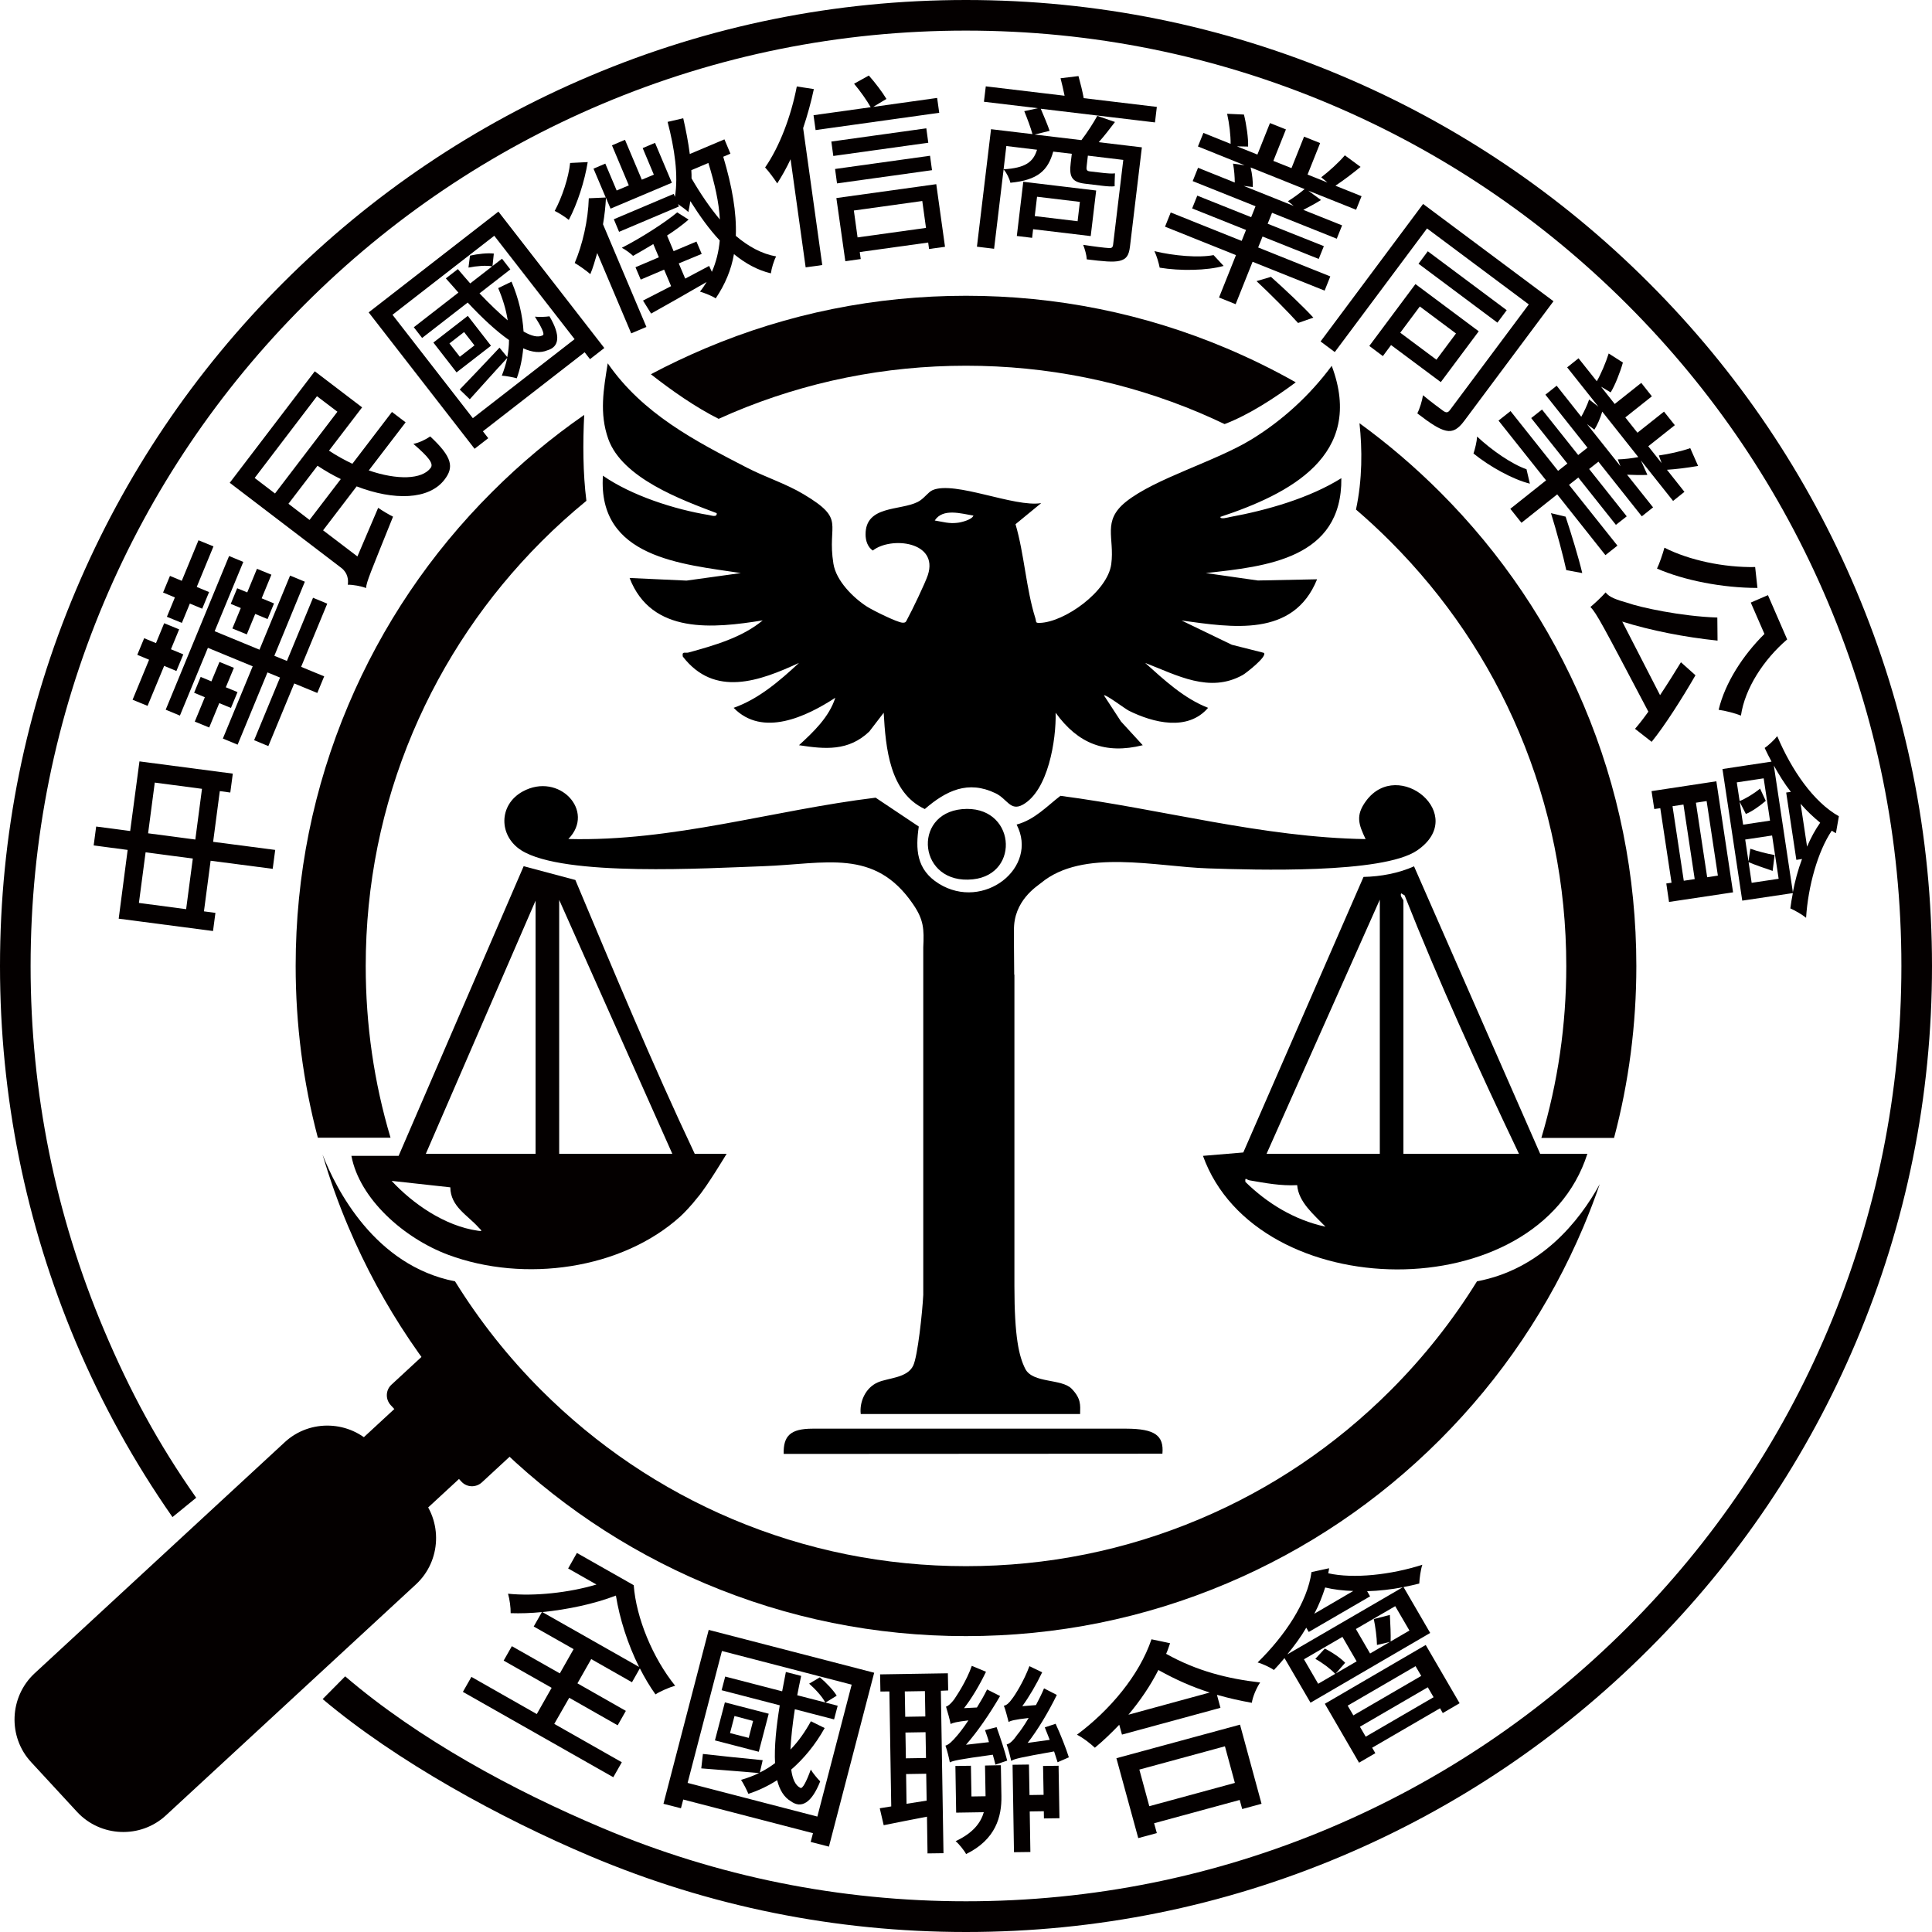
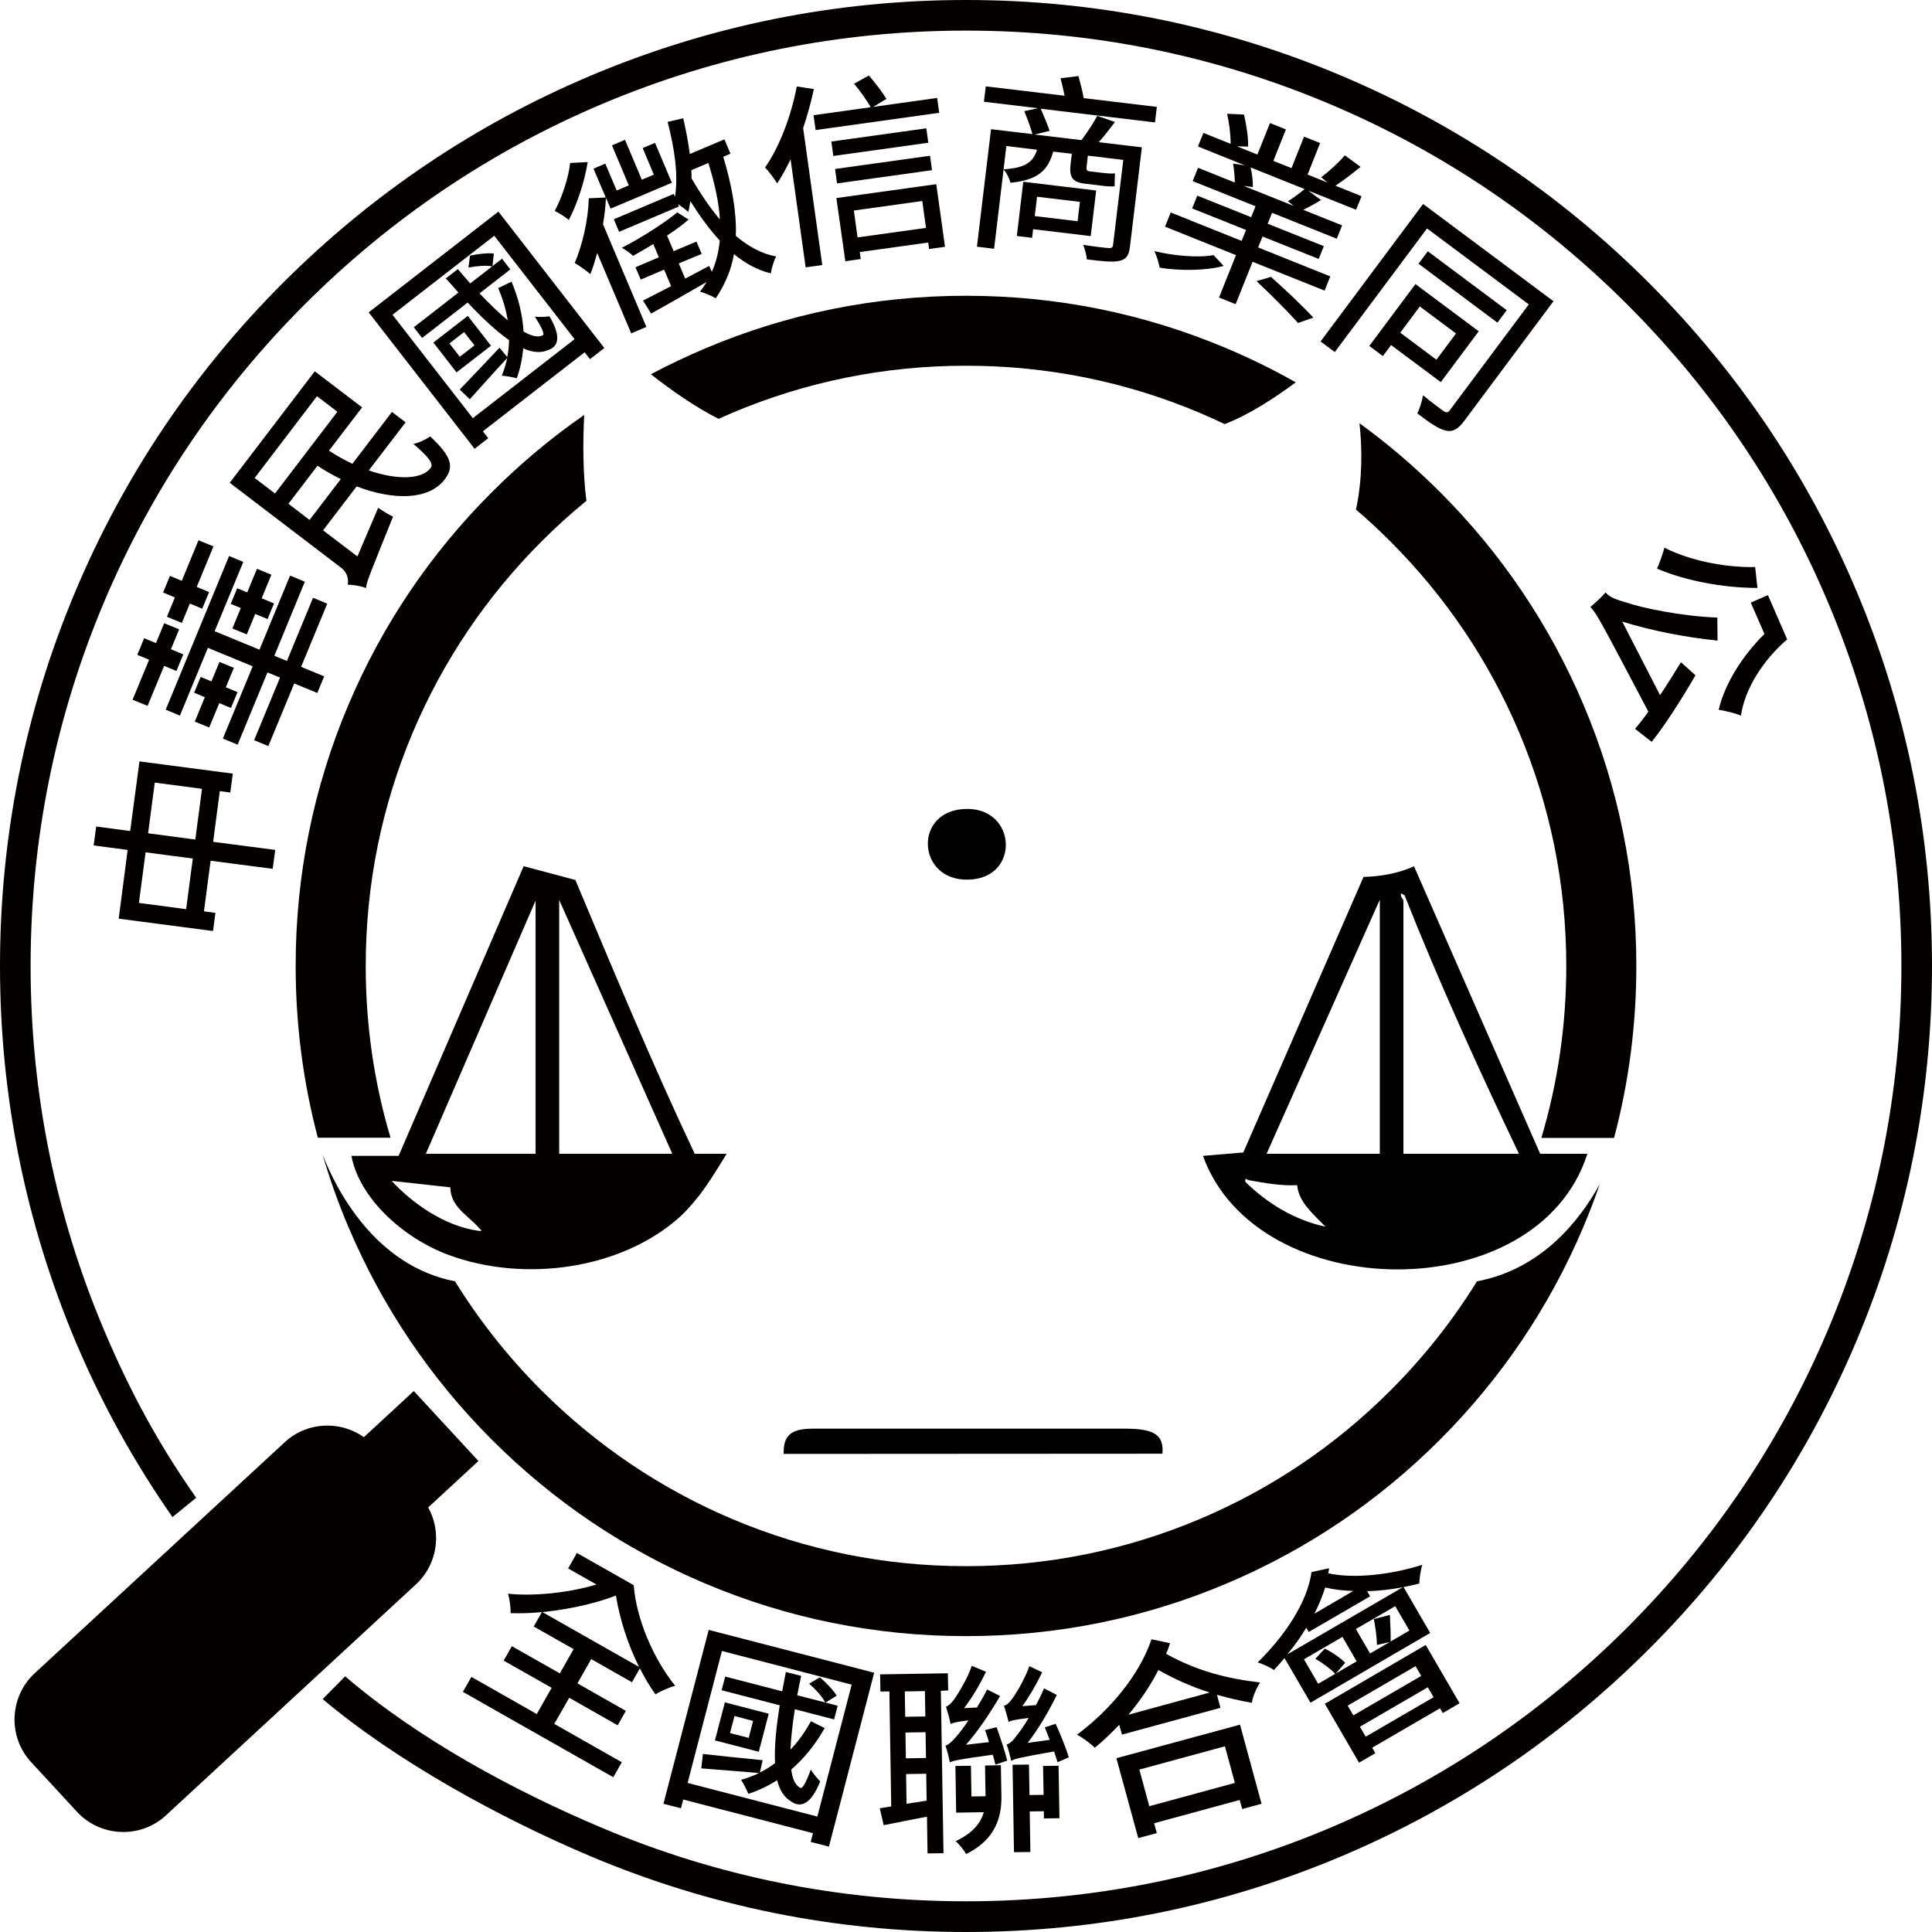
<svg xmlns="http://www.w3.org/2000/svg" version="1.1" id="完稿層" x="0px" y="0px" viewBox="0 0 1767.6 1767.5" style="enable-background:new 0 0 1767.6 1767.5;" xml:space="preserve">
  <style type="text/css">
	.st0{fill:#040000;}
</style>
  <g>
    <g>
      <path class="st0" d="M1216,1434.8c-0.2,1.4-0.4,3-0.8,4.6c23.2,5.2,57.6,1.4,86.1-7.8c-1.5,4.5-2.6,12.3-2.8,17.2    c-4.5,1.1-9.5,2.3-14.4,3.2l24.4,42l-109.5,63.8l-23.8-40.8c-3.2,3.8-6.3,7.4-9.7,10.9c-3-2.2-10.8-5.9-14.9-6.9    c25-24.5,45.6-55.2,49.3-82.7L1216,1434.8z M1283.4,1452.2c-10.5,2-21.7,3.3-32.6,3.6l2.7,4.7l-56.1,32.6l-2.3-3.9    c-5,8.6-11,16.6-17.3,24.4L1283.4,1452.2z M1212.1,1508.3c6.8,3.4,14.7,8.8,18.6,13l-8.6,9.8l19.1-11.1l-13-22.4l-35.2,20.5    l13,22.4l15.6-9.1c-4.1-4.4-11.5-10-18.2-13.7L1212.1,1508.3z M1238.1,1455.6c-9.3-0.3-17.9-1.3-25.7-3.2c-2.5,8-5.8,16.2-9.9,24    L1238.1,1455.6z M1212.1,1558.8l92.3-53.8l31,53.3l-15.4,9l-2.5-4.4l-62.1,36.1l2.9,5l-14.9,8.7L1212.1,1558.8z M1233,1560.5    l5.2,8.9l62.1-36.1l-5.2-8.9L1233,1560.5z M1276.5,1469.5l-36,20.9l13,22.4l18.1-10.6l-11.8,2.8c-0.1-6.9-1.5-17.1-2.9-23.7    l14.7-3.8c0.5,9,0.9,17.9,0.7,24.3l17.2-10L1276.5,1469.5z M1311.6,1552.8l-5.3-9.1l-62.1,36.1l5.3,9.1L1311.6,1552.8z" />
      <path class="st0" d="M1070.5,1503.4c-1.1,3.2-2.1,6.4-3.6,9.7c28,15.7,56.3,22.8,86,26.2c-3.4,5.2-6.7,12.7-7.6,18.6    c-10.8-1.9-21.4-4.3-31.9-7.3l3.2,11.9l-90.1,24.5l-2.5-9c-7.1,7.4-14.5,14.6-22.3,21c-4.2-3.9-10.6-9-16.4-11.9    c30.1-22.4,57.1-54.4,68.2-87.3L1070.5,1503.4z M1021.4,1608.6l113.1-30.7l19.7,72.4l-17.7,4.8l-2.3-8.3l-78.3,21.3l2.5,9l-17,4.6    L1021.4,1608.6z M1106.8,1548.5c-15.5-4.9-30.7-11.5-47-20.6c-7.3,14.4-16.8,28.3-27.4,40.9L1106.8,1548.5z M1042.4,1619l9.1,33.5    l78.3-21.3l-9.1-33.5L1042.4,1619z" />
      <path class="st0" d="M860.8,1546.9l2.4,148.6l-14.6,0.2l-0.5-33.6c-14.2,2.7-28.2,5.5-39.6,7.8l-3.6-15.5l10.5-1.7l-1.7-105.2    l-8.2,0.1l-0.3-15.7l62-1l0.3,15.7L860.8,1546.9z M846.2,1547.2l-18.4,0.3l0.4,23.2l18.4-0.3L846.2,1547.2z M846.8,1584.8    l-18.4,0.3l0.4,23.6l18.4-0.3L846.8,1584.8z M847.8,1647.4l-0.4-24.6l-18.4,0.3l0.4,27.2L847.8,1647.4z M911.8,1580.2    c3.5,9.7,7.9,23.1,9.7,30.6l-10.8,3.7c-0.6-2.6-1.4-5.8-2.4-9.1c-31.6,4.3-36.3,5.5-39.3,7c-0.6-3.4-2.4-11-4-15.3    c3-0.8,6.5-4.2,10.7-9.2c1.8-2.1,5.9-7.2,10.3-13.9c-11.2,1.3-14.4,2.3-16.3,3.3c-0.6-3.6-2.8-11.4-4.2-15.9    c2.2-0.6,4.6-2.9,7.4-6.5c2.4-3.6,11.4-16.9,16.2-30.8l13,5.4c-5.8,12.1-13.1,24.4-20.1,33.3l11.8-0.6c3.3-5.3,6.6-11,9.3-16.5    l11.9,6c-9.5,16.3-20.5,32.4-31.2,44.6l21-2.4c-1-3.9-2.4-7.5-3.6-11L911.8,1580.2z M915.7,1615l0.5,28.3c0.3,18.6-5,39.6-32.3,53    c-1.7-3.3-6.7-9.5-9.6-11.8c16.2-7.6,23-16.9,25.8-26.5l-25.3,0.4l-0.7-42.7l14.2-0.2l0.5,28.1l12.9-0.2l-0.5-28.1L915.7,1615z     M967.6,1612.3c-0.8-2.6-2-6.2-3.2-9.9c-31.6,5.6-36.5,6.8-39.2,8.7c-0.8-3.5-2.6-10.8-4.2-15.1c3-0.6,6.3-3.9,9.8-9    c2-2.3,6.1-8,10.3-15.2c-13.1,1.5-16.5,2.5-18.3,3.7c-1-3.4-2.6-10.8-4.4-14.9c2.6-0.4,5-2.7,7.4-6.1c2.8-3.4,11.2-16.9,16-30.1    l11.7,5.6c-5.4,11.3-12,22.5-18.2,31l12.5-1c2.5-4.7,5.3-10.2,7.4-15.3l11.7,6c-7.8,15.9-17.3,31.8-26.7,43.9l20.2-2.8    c-1.6-4.1-3.1-7.8-4.5-11.4l9.9-3.3c4.5,9.7,9.7,22.9,12.1,30.7L967.6,1612.3z M954.3,1615.7l14.2-0.2l0.8,48l-14.2,0.2l-0.1-6.6    l-12.9,0.2l0.6,37.1l-15,0.2l-1.3-80l15-0.2l0.5,27.9l12.9-0.2L954.3,1615.7z" />
      <path class="st0" d="M799.8,1530.4l-41.4,159.1l-16.7-4.3l2.1-8l-118.7-30.8l-2.1,8l-16-4.1l41.4-159.1L799.8,1530.4z M747.8,1662    l31.4-120.7l-118.7-30.8l-31.4,120.7L747.8,1662z M754.5,1581c-8.6,15.4-19.1,28-30.6,38c1.1,8.6,3.8,14.5,8.3,16.7    c2,1.3,5.6-5.7,9.6-16.7c2,3.4,6.2,8.4,8.6,10.8c-7.9,20-17.4,25.1-26.8,18.2c-6.2-3.6-10.3-10.2-12.6-19.3    c-8.1,5.2-17,9.5-26.3,12.5c-1.2-3-4.6-9.7-6.7-12.8c5.7-1.6,11.2-3.7,16.5-6.2c-18.5-1.7-37.8-3-52.9-4.3l1.5-13.2    c13.7,1.6,34.3,3.7,54.7,5.7l-2.6,11.3c4.9-2.4,9.5-5.3,13.9-8.6c-0.8-14.9,1.1-33.2,4.3-52.9l-53.2-13.8l3.3-12.5l52.1,13.5    c1.1-5.9,2.3-11.8,3.4-17.7l14,3.6c-1.3,5.9-2.5,11.9-3.6,17.7l25.6,6.6c-2.5-5.1-9-12.2-14.7-17.2l9.8-5.8    c5.7,4.8,12.4,11.8,15.4,16.8l-10.2,6.3l11.1,2.9l-3.3,12.5l-35.9-9.3c-2.1,13.4-3.5,26.2-4,36.9c7.2-7.4,13.3-16.1,18.7-25.9    L754.5,1581z M703.3,1567.9l-9.1,34.8l-40.1-10.4l9.1-34.8L703.3,1567.9z M689,1574.5L672,1570l-4.1,15.6l17.1,4.4L689,1574.5z" />
      <path class="st0" d="M507.1,1577.2l61.8,35.1l-7.8,13.7l-137.6-78.1l7.8-13.7l59.8,34l13.6-24l-43.9-24.9l7.5-13.2l43.9,24.9    l12.6-22.2l-36.5-20.7l7.5-13.2c-10,1-19.7,1.3-28.6,1c0.1-5.1-0.9-12.6-2.4-17.8c24.2,2.5,55.7-0.9,80.9-8.4l-25.9-14.7l8-14.2    l52,29.5c2.2,29.9,17.4,66.6,37.9,92c-4.9,1.3-13.4,4.9-18,7.9c-5.2-7.2-10-15.4-14.3-23.8l-7.2,12.7l-37.3-21.2l-12.6,22.2    l44.3,25.2l-7.5,13.2l-44.3-25.2L507.1,1577.2z M496.2,1474.9l88.5,50.2c-10.4-20.8-17.8-44.2-21.2-65.3    C543.8,1467.4,519.3,1472.6,496.2,1474.9z" />
    </g>
    <g>
      <path class="st0" d="M380.6,1449.5l-228.8,211.4c-23.2,21.5-59.8,20-81.3-3.2l-42-45.5c-21.5-23.2-20-59.8,3.2-81.3l228.8-211.4    c23.2-21.5,59.8-20,81.3,3.2l42,45.5C405.2,1391.4,403.8,1428,380.6,1449.5z" />
      <rect x="331.9" y="1290.2" transform="matrix(0.735 -0.679 0.679 0.735 -805.426 608.875)" class="st0" width="87.1" height="87.1" />
-       <path class="st0" d="M479.1,1320.9l-38.3,35.4c-5.4,4.9-13.7,4.6-18.6-0.7l-64.8-70.1c-4.9-5.4-4.6-13.7,0.7-18.6l38.3-35.4    L479.1,1320.9z" />
    </g>
    <path class="st0" d="M670,377.7c67.7-28.6,139.6-43.1,213.8-43.1s146.1,14.5,213.8,43.1c7.7,3.3,15.3,6.7,22.8,10.3   c22.1-8.4,45.7-23.8,65.1-38.2c-20.3-11.5-41.3-21.8-63-31c-75.6-32-155.9-48.2-238.7-48.2s-163.1,16.2-238.7,48.2   c-16.9,7.2-33.5,15-49.6,23.6c19,14.9,41,30.3,62,40.8C661.7,381.3,665.8,379.5,670,377.7z" />
    <path class="st0" d="M1351.3,1172.3c-22.3,36-48.7,69.4-79.1,99.8c-50.5,50.5-109.2,90.1-174.6,117.7   c-67.7,28.6-139.6,43.1-213.8,43.1s-146.1-14.5-213.8-43.1c-65.4-27.7-124.1-67.3-174.6-117.7c-30.4-30.4-56.8-63.8-79.1-99.8   c-73.5-14.3-108.9-84.5-121.2-116c6.6,22.4,14.4,44.5,23.6,66.1c30.9,73,75.1,138.6,131.4,194.9c56.3,56.3,121.9,100.5,194.9,131.4   c75.6,32,155.9,48.2,238.7,48.2s163.1-16.2,238.7-48.2c73-30.9,138.6-75.1,194.9-131.4c56.3-56.3,100.5-121.9,131.4-194.9   c5.4-12.9,10.4-25.8,14.9-39C1444.8,1117.6,1409.7,1161.3,1351.3,1172.3z" />
    <path class="st0" d="M334.6,883.8c0-74.2,14.5-146.1,43.1-213.8c27.7-65.4,67.3-124.1,117.7-174.6c13.2-13.2,26.9-25.6,41.1-37.2   c-3.2-25.2-3.3-53.2-2-78.6c-30,20.8-58.2,44.4-84.4,70.6C393.8,506.4,349.6,572,318.7,645c-32,75.6-48.2,155.9-48.2,238.7   c0,53.6,6.8,106.2,20.3,157.2h66.5C342.2,990.3,334.6,937.6,334.6,883.8z" />
    <path class="st0" d="M1497.1,883.8c0-82.8-16.2-163.1-48.2-238.7c-30.9-73-75.1-138.6-131.4-194.9c-23-23-47.7-44.1-73.7-63   c2.6,23.8,2.7,51.4-3.2,79c10.9,9.3,21.4,19.1,31.6,29.3c50.4,50.5,90.1,109.2,117.7,174.6c28.6,67.7,43.1,139.6,43.1,213.8   c0,53.8-7.7,106.5-22.8,157.2h66.5C1490.3,990,1497.1,937.4,1497.1,883.8z" />
    <path d="M1409.1,1055.6h43.2c-45.4,142.5-302.4,139-351.7,1.9l36.9-3.1l110-252.1c15.6-0.3,32.3-3.4,46.2-9.7L1409.1,1055.6z    M1389.7,1055.6c-37.1-77.9-73-156.5-104.6-236.4l-3.2-1.9c-1.3,2.8,2.1,5.5,2.1,6.7v231.6H1389.7z M1262.4,1055.6V823.1   l-103.6,232.5H1262.4z M1186.8,1084.3c-14.8,0.8-29.2-1.9-43.6-4.4c-2.9-0.5-4.2-3.5-3.8,1.4c19.5,19.2,44.6,34.9,73.3,41   C1202,1111.2,1188,1099.8,1186.8,1084.3z" />
    <path d="M1063.5,1330l-346.5,0.2c-0.4-16.4,6-23.1,26.5-23.1l287,0C1056.4,1307.2,1065,1313.2,1063.5,1330z" />
    <path d="M880.1,740.3c48.8-4.5,54.3,59.6,10,64.2C840.2,809.8,834.1,744.6,880.1,740.3z" />
-     <path d="M1249.8,732.8c-9.8,13.3-6.8,21.4-0.4,34.9c-94.6-1.5-186-27.4-279.2-39.6c-12.5,9.6-23.5,21.8-40.1,26.3   c20.5,39.4-30.3,79.4-71.1,54.1c-20.8-12.9-21.4-31.8-18.4-52.3l-39.5-26.4c-93.9,11.4-185.3,40.3-281.1,37.8   c25.1-25.6-8.7-61.5-41.7-43.5c-22.2,12.1-22.3,40.6-1.3,53.9c38.8,24.5,170.8,16.2,221.1,14.5c57-2,102.1-16.9,137.3,34.8   c9.8,14.3,10.1,22.7,9.3,39.5c0.3,0-0.3,0,0,0v24.7v21v272.3c-0.8,15.7-5.1,56.1-9.2,64.6c-5.4,11.4-22.5,11.1-32.3,15.3   c-11.6,5-17,18.2-15.7,29h200.7c0.2-8.4,0.9-14-7.5-22.9c-9.2-9.8-35.8-4.9-42.7-18.5c-5.7-11.3-9.9-29-9.9-75.6V891.7h-0.2   l-0.2-25.4v-15c-0.6-27.3,21.2-40.5,24.8-43.5c38.3-31.7,105.3-14.8,153.1-13.3c42.1,1.4,159.5,5.1,190.9-16.4   C1344,745.7,1279.4,692.6,1249.8,732.8z" />
-     <path d="M952.6,460.3l-23.5,19.3c8,27.1,9.7,59.2,18.1,85.8c1.2,3.7-0.3,4.6,4.1,4.5c22.8-0.7,62.1-28.8,65.4-53.8   c3.2-24.3-8.6-39.3,13.4-57c26.9-21.5,82-36.9,115.1-57.2c28.3-17.4,53.3-40.3,73.2-67.2c30.8,82-38.9,117.3-101.9,138.2   c0,2.6,6.8,0.5,9,0.1c33.7-6.2,72.4-17.2,101.7-35.5c0.8,73.8-68.8,80.8-124,86.8l47.6,6.8l54.2-1.1c-21.6,53.6-78.1,44-124,37.7   l46,22.2l29.3,7.4c3.6,3.1-16.5,18.7-19.2,20.2c-30.5,17.1-60.3,0.2-89.4-11c17.5,15.7,35.6,32.6,57.6,41.1   c-18.6,21.7-50.2,13.7-72.4,2.7c-3.6-1.8-21.5-15.4-22.9-14.1l15.6,23.9l19.9,21.7c-34.1,8.5-59.2-1.3-79.7-29.7   c0.6,24.8-6.8,71.4-30.2,84.2c-11.2,6.1-14.1-5.4-24.7-10.5c-25.2-12.2-45.2-2.5-64.8,14.4c-32.2-15-35.8-55.9-37.6-88.1   l-13.2,17.2c-19,18.1-40.4,16.2-64.3,12.5c13.1-12,27.6-25.7,33.2-43.4c-26.5,17.3-66.5,36.4-93,9.2c22.8-8,42.2-24.7,59.8-41.1   c-35.9,16.6-77.2,31.9-106.3-5.8c-1-5.2,2.2-2.9,5.2-3.7c23.2-6.4,48.9-13.6,67.9-29.4c-44.6,7.2-101.7,13.3-121.8-38.8l52.1,2.4   l49.7-6.9c-53.8-8.2-131.1-13.9-126.2-89.1c26.1,18.2,65.6,30.9,96.9,36c2.4,0.4,7.7,2.4,7.2-1.7c-32.2-12.2-86.4-32-99.2-67.9   c-8.3-23.5-4.3-45.4-0.5-69.2c32.1,46.3,79.7,70.9,127.6,95.6c16.9,8.7,35.3,14.4,51.8,24.3c39.1,23.4,21,26,27.1,63.5   c2.5,15.6,18.1,31.1,30.7,39.2c5.3,3.4,27.5,14.4,32.4,14.7c3.3,0.2,3.3-1.1,4.6-3.5c4.1-7.4,16.3-32.8,18.7-40.1   c10-30.7-33.7-35.5-50.4-22.4c-4.7-3.2-6.6-9.1-6.6-14.7c-0.1-26.7,31.2-21.6,47.6-29.7c5.9-2.9,9.4-9,13.8-10.9   C873.7,439.7,928.1,464.4,952.6,460.3z M890.6,471.7c-11-1.7-27.9-7.1-35.4,4.5c7.3,1.2,13.2,3.1,20.8,2.1   C879.3,478,889.3,475.5,890.6,471.7z" />
    <g>
      <path class="st0" d="M127.6,696.6l85.4,11.2l-2.3,17.3l-9.6-1.3l-6.1,46.4l56.8,7.4l-2.3,17.3l-56.8-7.4l-6.1,46.3l10.5,1.4    l-2.2,16.6l-86.3-11.3l8.2-62.9l-31.1-4.1l2.3-17.3l31.1,4.1L127.6,696.6z M176.4,785.5l-43.2-5.7l-6.1,46.3l43.2,5.7L176.4,785.5    z M184.8,721.7l-43.2-5.7l-6.1,46.4l43.2,5.7L184.8,721.7z" />
      <path class="st0" d="M150.2,609.2L135,645.8l-13.7-5.6l15.1-36.6l-10.8-4.5l6.3-15.2l10.8,4.5l7.5-18.2l13.7,5.6l-7.5,18.2    l11.3,4.7l-6.3,15.2L150.2,609.2z M173.7,552.2l-7.3,17.7l-13.7-5.6l7.3-17.7l-10.8-4.5l6.3-15.2l10.8,4.5l15.3-37.1l13.7,5.6    l-15.3,37.1l11.3,4.7l-6.3,15.2L173.7,552.2z M251,600l11.5,4.7l23.9-57.8l13,5.4l-23.9,57.8l21.1,8.7l-6.3,15.2l-21.1-8.7    l-23.7,57.3l-13-5.4l23.7-57.3l-11.5-4.7l-27.3,66.1l-13.5-5.6l27.3-66.1l-41-16.9l-25.6,62l-13-5.4l58-140.6l13,5.4l-26.2,63.4    l41,16.9l28-67.8l13.5,5.6L251,600z M183.6,619.3l9.8,4.1l7.4-17.8L214,611l-7.4,17.8l10.7,4.4l-6,14.5l-10.7-4.4l-9.2,22.3    l-13.2-5.4l9.2-22.3l-9.8-4.1L183.6,619.3z M244.8,566.4l-11.3-4.7l-7.7,18.7l-13.2-5.4l7.7-18.7l-9.2-3.8l5.9-14.3l9.2,3.8    l8.9-21.6l13.2,5.4l-8.9,21.6l11.3,4.7L244.8,566.4z" />
      <path class="st0" d="M337.4,430.4c25.9,8.9,48.7,8.4,56.6-2.3c3-3.9-1.9-10-15.8-22c5-0.9,11.4-4,15.4-6.8    c20.4,19,21.8,28.2,13.1,39.5c-14.2,18.6-46.3,19.3-80.4,6.2l-30.7,40.2l31.4,23.9l19-44.5c3.8,2.7,10.1,6.4,13.6,8.1    c-20.9,52-24.2,59.3-24.7,65.3c-4.3-1.7-12.3-3.2-16.7-3c0.7-4.2,0.1-10.8-5.9-15.4l-102.1-77.9l77.8-102l43.3,33L301,412.3    c6.9,4.6,14.4,8.7,21.4,12l36.2-47.4l12.5,9.5L337.4,430.4z M233,437.3l18.6,14.2l57.1-74.8L290,362.5L233,437.3z M311.8,438.3    c-7.1-3.4-14.4-7.6-21.3-12.2l-26.6,34.8l19.3,14.8L311.8,438.3z" />
      <path class="st0" d="M456,193.6l96.9,124.8l-13.1,10.2l-4.9-6.3l-93.1,72.3l4.9,6.3l-12.5,9.7l-96.9-124.8L456,193.6z     M525.7,310.3l-73.5-94.6l-93.1,72.3l73.5,94.6L525.7,310.3z M468,257.7c6.6,15.6,10.1,30.9,11,45.6c7.2,4.2,13.3,5.7,17.5,3.5    c2.2-0.8-1.1-7.6-7.1-17.1c3.8,0.5,10,0.2,13.3-0.3c10.6,17.8,8.9,28-1.9,31.1c-6.4,2.7-13.8,1.9-22.1-1.8    c-0.8,9.3-2.7,18.5-5.9,27.4c-3-0.9-10.1-2.2-13.7-2.4c2.1-5.3,3.8-10.7,5-16.2c-12.2,13.1-24.5,27-34.3,37.8l-9.2-8.9    c9.3-9.5,22.9-24,36.4-38.3l7.1,8.6c1-5.1,1.6-10.3,1.6-15.6c-11.8-8.2-24.7-20.3-37.8-34.3l-41.7,32.4l-7.6-9.8l40.8-31.7    c-3.8-4.3-7.6-8.7-11.5-13l11-8.5c3.7,4.4,7.6,8.9,11.3,13.1l20.1-15.6c-5.4-1.1-14.6-0.3-21.7,1.1l1.4-10.9    c7-1.6,16.2-2.6,21.8-1.9l-1.2,11.4l8.7-6.7l7.6,9.8l-28.2,21.9c9,9.5,17.9,18,25.8,24.7c-1.5-9.8-4.5-19.6-8.7-29.5L468,257.7z     M428,289l21.2,27.3l-31.5,24.4l-21.2-27.3L428,289z M424.6,303.8l-13.4,10.4l9.5,12.2l13.4-10.4L424.6,303.8z" />
      <path class="st0" d="M537.7,148.3c-2.8,17.4-9.4,38-17.3,52.9c-3-2.5-9.3-6.6-12.9-8.2c6.8-12.6,12.8-30.8,14.1-43.9L537.7,148.3z     M554.4,181c-0.4,7.8-1.3,16-2.7,24.2l39.7,93.9l-13.9,5.9l-31.1-73.5c-2,6.9-3.9,13.6-6.3,19.3c-2.8-2.5-10.5-8.1-14.3-10.2    c7.1-16.5,12.3-39,12.9-59.2l15.5-0.7l-11.2-26.4l10.8-4.6l10.4,24.6l11.1-4.7L559.9,133l11.9-5.1l15.4,36.5l11-4.6L588,135.5    l11.3-4.8l15.4,36.5l-56.1,23.7L554.4,181z M661.7,143.4c8.1,27.1,12.3,50.9,11.5,72.4c11.6,9.8,23.8,16.5,36.9,18.8    c-2.1,3.8-4.3,11.2-4.8,15.5c-12.2-2.9-23.4-9.1-33.8-17.6c-2.5,14.4-8.1,27.7-16.7,40.5c-2.9-2.1-10.3-5-14.4-6.2    c2.2-2.7,4.2-5.7,6.1-8.8c-18.2,10.6-36.5,20.9-50.8,28.9l-7.4-11.9c7.3-3.7,16.1-8.2,25.7-13.2l-6.4-15.1l-21.4,9.1l-4.8-11.3    l21.4-9.1l-5.1-12.1c-6.2,3.8-12.7,7.5-18.5,10.8c-2.4-2.3-6.9-5.7-10.3-7.4c17.7-9,40-23.4,50.7-32.4l10.4,6.6    c-5,4.4-12,9.6-19.7,14.6l6,14.3l20.9-8.8l4.8,11.3L621,241l5.9,13.9l21.9-11.6l2.5,5.4c3.9-8.9,6.3-18.5,7.2-28.7    c-9.5-10.1-18.3-22.4-26.9-36c-0.5,3.4-1.2,6.8-1.8,10c-2-1.9-6-4.9-9.5-7.3l0.9,2.2l-54.8,23.2l-4.8-11.5l54.8-23.2l1.1,2.7    c3.3-19.6-0.3-44.1-6.7-68.6l14.3-3.3c2.5,10.9,4.6,21.9,6,32.7l31.7-13.4l5.5,13.1L661.7,143.4z M632.5,155.7    c0.2,2.7,0.2,5,0.2,7.5c8.1,14,16.8,26.7,25.9,37.6c-0.8-15.7-4.7-32.8-10.5-51.7L632.5,155.7z" />
      <path class="st0" d="M744.6,81.5c-2.5,11.8-5.9,24.1-9.8,35.7l17.5,125.3l-15.2,2.1l-13.8-98.9c-3.8,8.2-8,15.5-12.2,22.1    c-2.1-3.3-7.9-11.3-11.1-14.6c13.2-18.9,23.8-47,29-74.1L744.6,81.5z M857.4,89.6l1.9,13.6l-113.1,15.8l-1.9-13.6l52.3-7.3    c-3.4-6.1-9.7-15-15.2-21.5l13.5-7.5c5.8,6.5,12.5,15.4,16.1,21.4l-12.1,7.3L857.4,89.6z M849.3,130.6l-86.9,12.1l-1.8-13.2    l86.9-12.1L849.3,130.6z M764,154.6l86.9-12.1l1.8,13.2l-86.9,12.1L764,154.6z M765.2,181.2l91.4-12.7l8,57.3l-14.6,2l-0.8-5.9    l-62.6,8.7l0.9,6.4l-14.1,2L765.2,181.2z M781.2,192.6l3.4,24.6l62.6-8.7l-3.4-24.6L781.2,192.6z" />
      <path class="st0" d="M1056.7,112L952.2,99.5c2.8,6.5,6.4,15.1,8.1,20.2l-13.7,3.4l42.8,5.1c5-6.5,11-15.7,14.5-22.2l16.2,5.6    c-4.8,6.3-9.9,13-14.9,18.5l39.5,4.7l-10.9,90.9c-1,8.2-3.4,11.4-9.3,12.9c-6,1.5-15.3,0.5-30.2-1.3c-0.2-4-1.8-9.5-3.3-13.3    c10.2,1.6,20.4,2.8,22.9,2.9c3,0.4,4.2-0.4,4.5-3.1l9.3-77.5l-32.4-3.9l-1,8.6c-0.5,3.9-0.5,5.4,2.8,5.8l12.9,1.5    c2.5,0.3,7.5,0.7,10.1,0.3c-0.1,4-0.4,7.9-0.3,11.8c-2.4,0.4-7.1,0.1-11-0.4l-16.6-2c-12.3-1.5-14-7.3-12.6-18.9l1-8.4l-17-2    c-4.8,17.2-14,26.1-39.2,28.5c-0.8-3.7-3.4-9.1-6.2-12.2l-8.7,72.6l-15.7-1.9l12.9-107.5l37.9,4.5c-1.5-5.6-4.9-14.7-7.5-21    l12.5-2.7l-49.4-5.9l1.7-14.1l72.1,8.6c-1-5.2-2.5-11.2-3.7-16l16.4-2c1.8,6.4,3.7,14.2,4.8,20.2l66.9,8L1056.7,112z M918.2,154.9    c19.9-1.2,27.1-6.6,30.6-17.9l-28.1-3.4L918.2,154.9z M945.2,209.7l-0.9,7.9l-14-1.7l5.9-49.6l66.7,8l-5,41.7L945.2,209.7z     M948.8,180l-2.1,17.7l39.2,4.7l2.1-17.7L948.8,180z" />
      <path class="st0" d="M1119.5,243.3c-15.3,4.3-39.7,4.7-58.5,1.6c-0.8-4.2-2.8-11-4.8-15.1c17.9,4.3,40.6,6.2,54.1,3.6    L1119.5,243.3z M1217.1,252.9l-5.2,13l-65.9-26.4l-15.5,38.8l-15.2-6.1l15.5-38.8l-64.9-26l5.2-13l64.9,26l4-10l-49.3-19.7    l4.7-11.7l49.3,19.7l4-10l-57.5-23l4.9-12.2l33.6,13.5c0-4.9-0.5-11.8-1.6-17.3l10.6,1.5L1096,134l5-12.4l24.9,10    c0.1-7.5-1.2-18.7-3.2-27.5l15.4,0.7c2.3,9.3,4.1,21.8,3.8,29.3l-10.2-0.2l18.7,7.5l11.5-28.8l14.6,5.8l-11.5,28.8l16.6,6.6    l11.5-28.8l14.7,5.9l-11.5,28.8l18.2,7.3l-5.7-4.8c6.7-5.1,16.1-13.5,21.6-20.1l14.4,10.6c-7.8,6.4-16.2,12.7-23,17.2l23.9,9.6    l-5,12.4l-43.8-17.5l11.7,8.6c-5.7,3.5-11.3,6.5-16.2,9l35.5,14.2l-4.9,12.2l-59.2-23.7l-4,10l51.4,20.5l-4.7,11.7l-51.4-20.5    l-4,10L1217.1,252.9z M1144.2,153.2c1.5,6,2.2,13.5,2,17.9l-8.3-1l45.7,18.3l-5.3-4.3c4.9-2.9,11.2-7.7,15.3-11.1L1144.2,153.2z     M1162.8,253.3c12.6,11.2,29.8,27.4,38.8,37.3l-14,4.9c-8.3-9.3-25.2-26.4-38-38.3L1162.8,253.3z" />
      <path class="st0" d="M1339.7,385c-5.7,7.7-10.5,10.4-16.8,9c-6.4-1.4-14.2-6.6-26.2-15.8c2.1-4,4.5-11.7,5.2-16.6    c7.9,6.6,16.4,12.7,18.8,14.5c2.6,1.7,4.1,1.5,5.9-1l72.1-96.6l-93.1-69.5l-84.4,113.1l-13-9.7l93.8-125.8l119.3,89L1339.7,385z     M1272.7,315.7l-7.5,10.1l-12.4-9.3l42.2-56.6l57.9,43.2l-34.7,46.5L1272.7,315.7z M1299,280.4l-17.9,24l33.1,24.7l17.9-24    L1299,280.4z M1370,295.2l-72.2-53.9l8.5-11.4l72.2,53.9L1370,295.2z" />
-       <path class="st0" d="M1399.7,442.5c-15.5-3.8-36.8-15.6-51.6-27.6c1.4-4.1,3.1-10.9,3.3-15.5c13.4,12.6,32.2,25.5,45.2,29.9    L1399.7,442.5z M1479.8,499.2l-11,8.7l-44.1-55.6l-32.7,26l-10.2-12.8l32.7-26l-43.5-54.7l11-8.7l43.5,54.7l8.5-6.7l-33.1-41.6    l9.9-7.8l33.1,41.6l8.5-6.7l-38.5-48.5l10.3-8.2l22.5,28.4c2.4-4.2,5.4-10.5,7.2-15.8l8.5,6.6l-28.6-36l10.4-8.3l16.7,21    c3.8-6.5,8.2-16.9,10.9-25.4l13,8.3c-2.6,9.2-7.3,21-11.2,27.3l-8.8-5.2l12.5,15.8l24.3-19.3l9.7,12.3l-24.3,19.3l11.1,14    l24.3-19.3l9.9,12.4l-24.3,19.3l12.2,15.4l-2.5-7c8.3-1.1,20.7-3.8,28.7-6.7l7.2,16.3c-9.9,1.7-20.4,3-28.5,3.5l16,20.2l-10.4,8.3    l-29.4-37l5.9,13.2c-6.7,0.3-13.1,0-18.6-0.2l23.8,29.9l-10.3,8.2l-39.7-50l-8.5,6.7l34.4,43.3l-9.9,7.8l-34.4-43.3l-8.5,6.7    L1479.8,499.2z M1432.4,472.7c5.3,16,12.2,38.6,15.2,51.6l-14.6-2.7c-2.6-12.2-8.8-35.4-14-52.1L1432.4,472.7z M1465.9,376.6    c-1.7,6-4.8,12.8-7.2,16.5l-6.7-5l30.6,38.5l-2.5-6.3c5.7-0.1,13.6-1.1,18.8-2.1L1465.9,376.6z" />
      <path class="st0" d="M1551.2,617.8c-12.1,21-28.4,46.6-40.1,60.9l-15.2-11.9c3.8-4.4,7.8-9.5,12.2-15.7    c-42.2-80.1-47.2-89.7-53-95.8c2.9-2.3,10.2-9,13.9-13.3c3.3,4.5,10.2,6.8,20.5,9.7c10.3,3.8,48.2,12.2,81.7,13.3l0.2,21.1    c-29.9-3.1-61-9.2-87.2-17.4l34.6,67.3c6.8-10.2,13.4-20.8,19.1-30.1L1551.2,617.8z M1607.9,537.9c-32,0-67.1-6.9-91.9-17.7    c2-4,5.4-13.8,6.8-19.1c22.7,11.5,54.3,18.2,83,17.7L1607.9,537.9z M1635.1,585c-21.5,18.4-38.7,44.8-42.3,69.7    c-5.1-2.1-14.4-4.5-20.4-5.3c5.9-24.8,22.4-50.1,41.9-69.4l-12.5-28.7l15.7-6.8L1635.1,585z" />
-       <path class="st0" d="M1570.3,714.8l15.3,101.6l-58.6,8.8l-2.5-16.9l4.8-0.7l-10.3-68.2l-5.5,0.8l-2.5-16.4L1570.3,714.8z     M1540.5,805.8l10-1.5l-10.3-68.2l-10,1.5L1540.5,805.8z M1561.4,732.9l-9.8,1.5l10.3,68.2l9.8-1.5L1561.4,732.9z M1679.7,762.3    c-1.2-0.7-2.6-1.4-3.8-2.3c-12.8,18.9-21.7,51-23.5,79.7c-3.5-2.9-10.1-6.7-14.4-8.6c0.6-4.5,1.3-9.3,2.3-14L1594,824l-18.1-120.4    l44.9-6.8c-2.3-4.2-4.3-8.3-6.3-12.5c3-1.9,9.1-7.6,11.5-10.8c13.1,31,33.1,60.2,56.4,73.3L1679.7,762.3z M1615.5,732.7    c-5.5,4.8-13.1,10-18.2,12l-5.7-11.2l3.2,21l24.6-3.7l-5.8-38.7l-24.6,3.7l2.6,17.1c5.3-2.1,13-6.7,18.7-11.4L1615.5,732.7z     M1627.3,804l-6-39.6l-24.6,3.7l3,20l1.7-11.6c6.2,2.3,15.8,4.7,22.2,5.8l-1.8,14.5c-8.3-2.8-16.3-5.6-22-8l2.8,18.9L1627.3,804z     M1640.3,816.3c1.9-10.1,4.7-20.6,8.4-30.4l-5.2,0.8l-9.3-61.6l4.3-0.6c-5.9-7.5-10.9-15.7-15.6-24.1L1640.3,816.3z M1653.3,774.6    c3.5-8.2,7.5-15.5,12-21.9c-6.2-5.1-12.4-10.9-17.9-17.3L1653.3,774.6z" />
    </g>
    <g>
      <path class="st0" d="M315.8,1533.7c66.9,57.3,153.4,104.2,234.9,138.6c105.5,44.6,217.6,67.2,333.1,67.2    c115.5,0,227.6-22.6,333.1-67.2c101.9-43.1,193.4-104.8,272-183.4c78.6-78.6,140.3-170.1,183.4-272    c44.6-105.5,67.3-217.6,67.3-333.1c0-115.5-22.6-227.6-67.3-333.1c-43.1-101.9-104.8-193.4-183.4-272    c-78.6-78.6-170.1-140.3-272-183.4C1111.4,50.7,999.3,28,883.8,28c-115.5,0-227.6,22.6-333.1,67.2    c-101.9,43.1-193.4,104.8-272,183.4c-78.6,78.6-140.3,170.1-183.4,272C50.7,656.2,28,768.2,28,883.8    c0,115.5,22.6,227.6,67.2,333.1c23.7,56.1,49.6,104,84.3,153.4l-21.7,17.7c-35.1-50.3-64.3-103.1-88.5-160.2    C23.4,1118.8,0,1003.1,0,883.8c0-119.3,23.4-235.1,69.5-344C114,434.5,177.7,340,258.9,258.8C340,177.7,434.5,114,539.8,69.5    C648.7,23.4,764.5,0,883.8,0c119.3,0,235,23.4,344,69.5c105.2,44.5,199.8,108.2,280.9,189.4c81.2,81.2,144.9,175.7,189.4,280.9    c46.1,109,69.5,224.7,69.5,344c0,119.3-23.4,235.1-69.5,344c-44.5,105.2-108.2,199.8-189.4,280.9    c-81.2,81.2-175.7,144.9-280.9,189.4c-109,46.1-224.7,69.5-344,69.5c-119.3,0-235-23.4-344-69.5c-81.9-34.6-177-86.6-244.6-143.6" />
    </g>
    <path class="st0" d="M664.8,1055.6h-29.2c-39-82.5-73.9-166.6-109.2-250.5l-47.3-12.6l-114.4,265h-43.2   c7.4,39.3,47.9,75.3,88.5,90.5c69.8,26,159.1,13.3,212.5-35.1c3.4-3.1,10.2-10.2,15.7-17.3C646.8,1085.7,664.8,1055.6,664.8,1055.6   z M437.2,1126c-30.6-4.4-59.7-24.9-78.9-45.6l53.7,5.9c0.2,17.8,15.9,25.4,26.1,37C440,1125.4,442.5,1126.8,437.2,1126z    M490,1055.6H389.6L490,824V1055.6z M511.5,823.1l103.6,232.5h-17h-86.5V823.1z" />
  </g>
</svg>